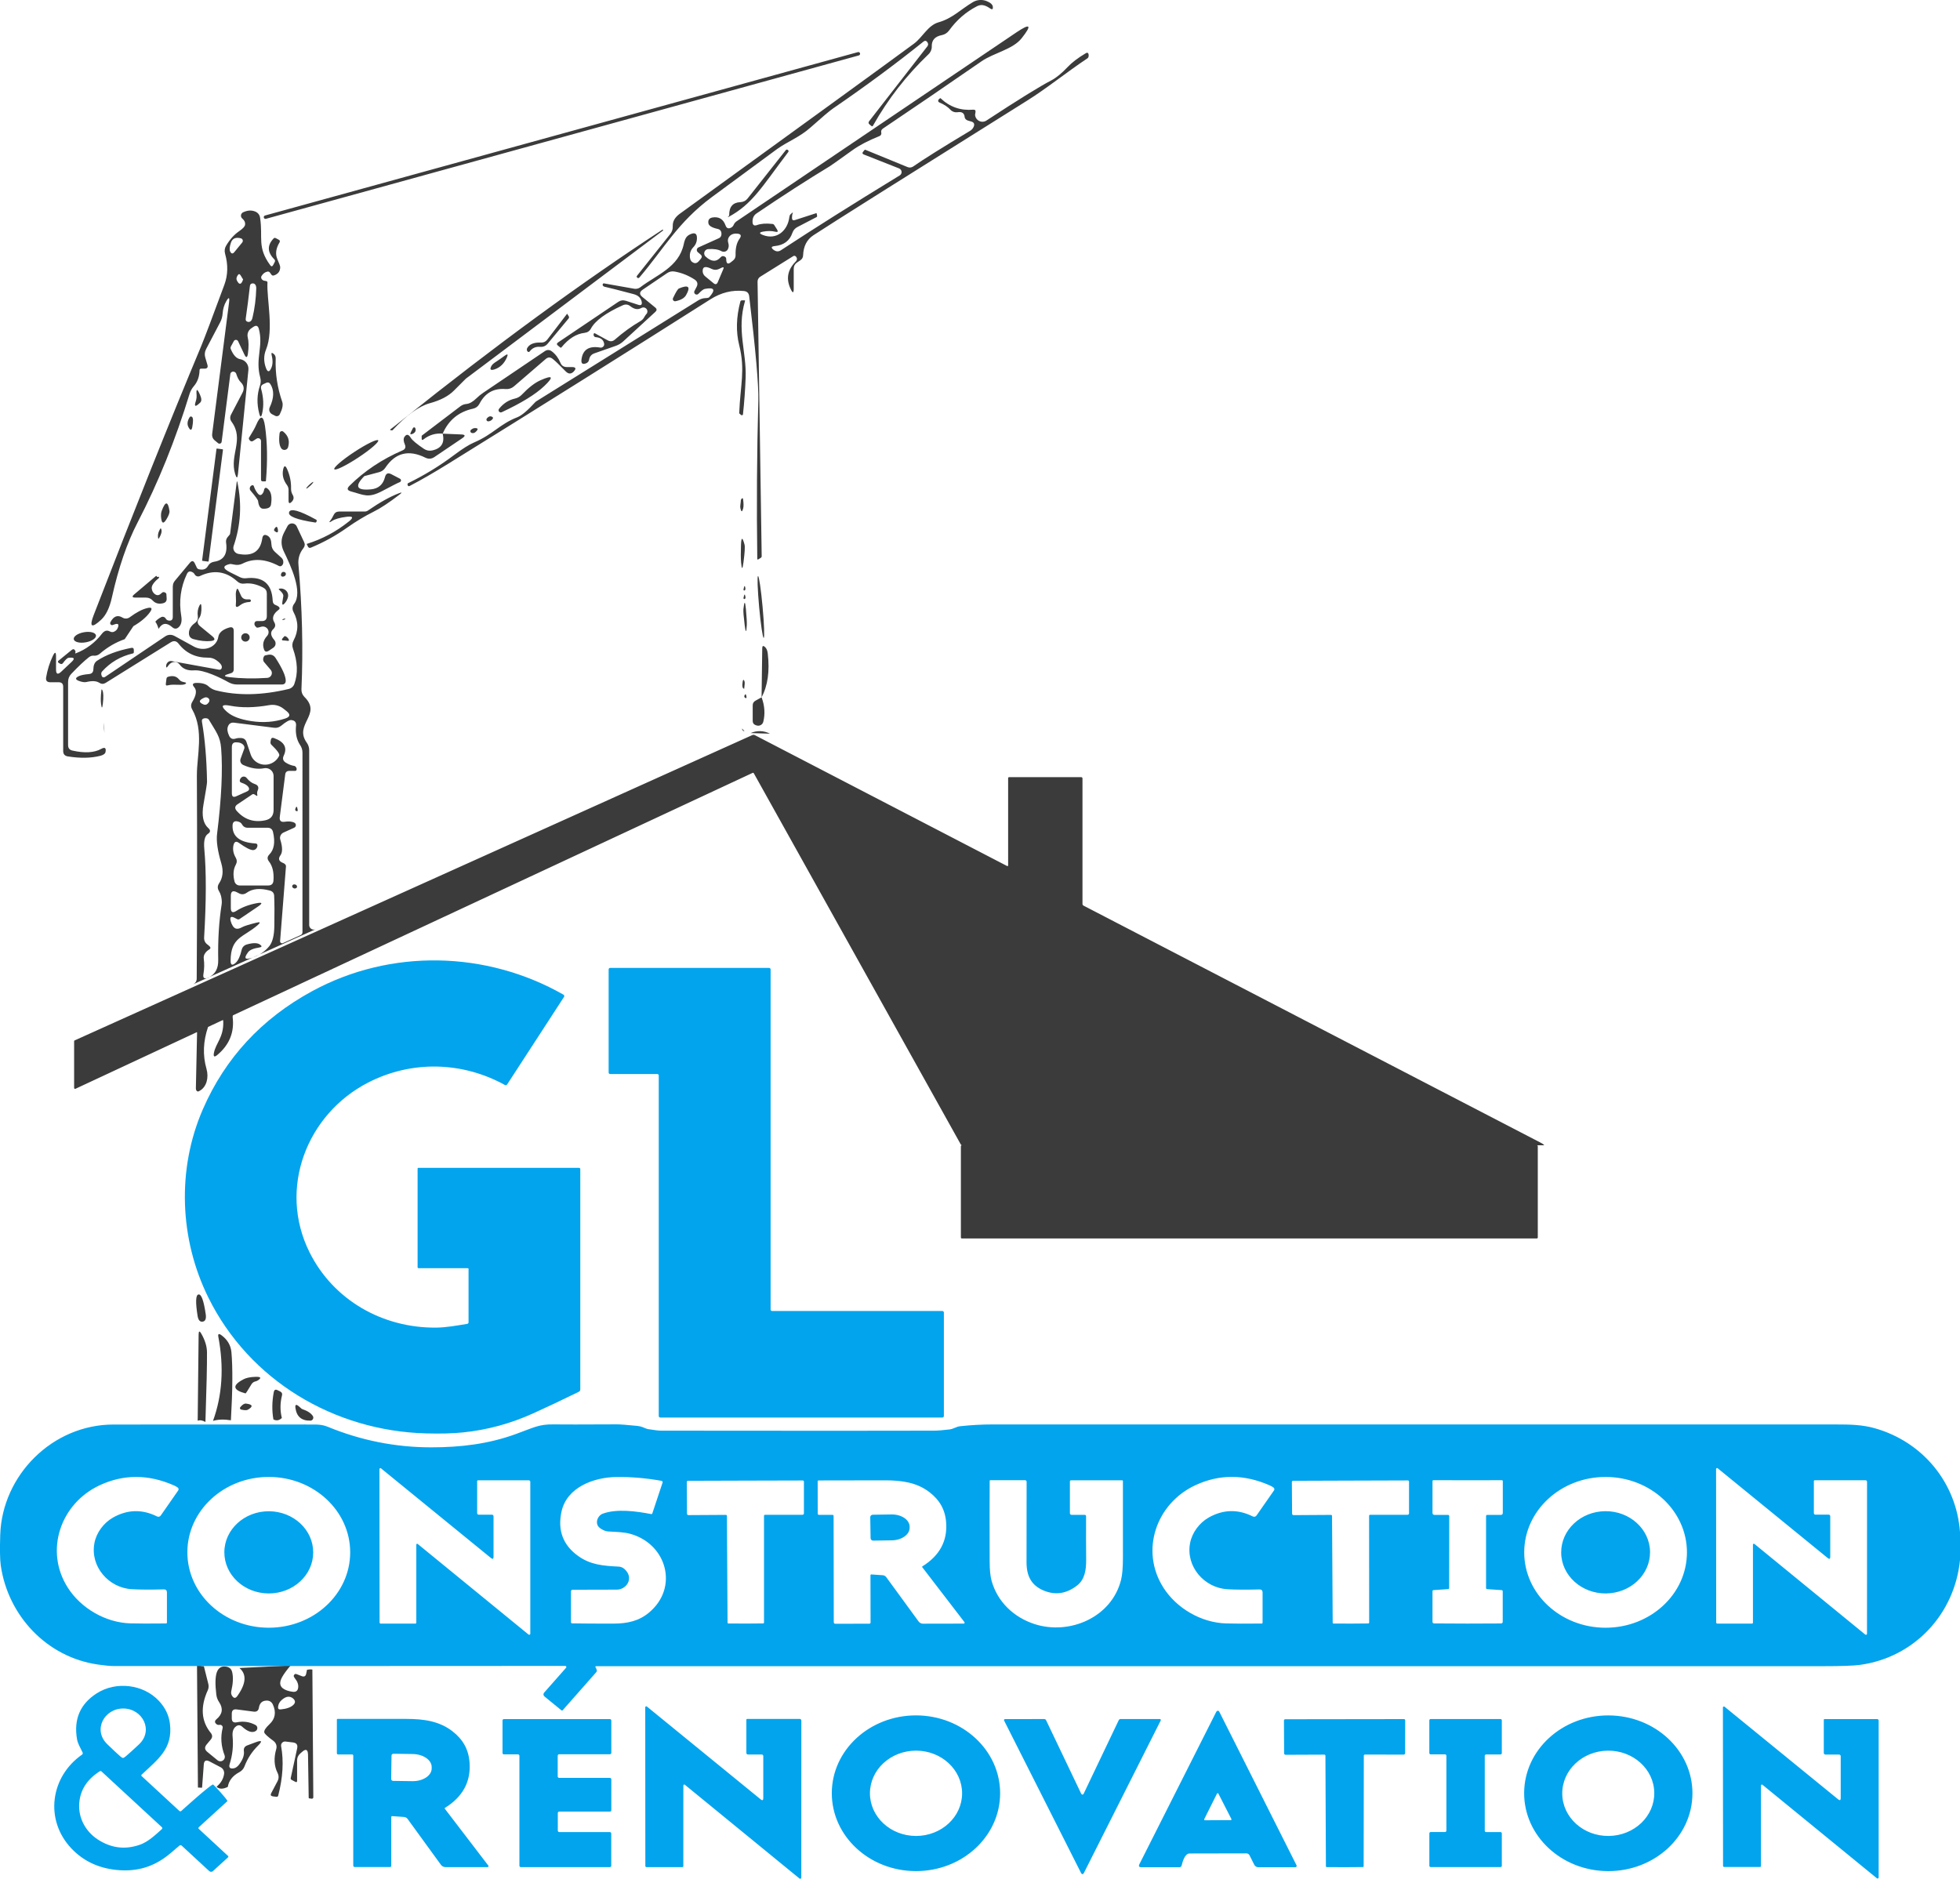
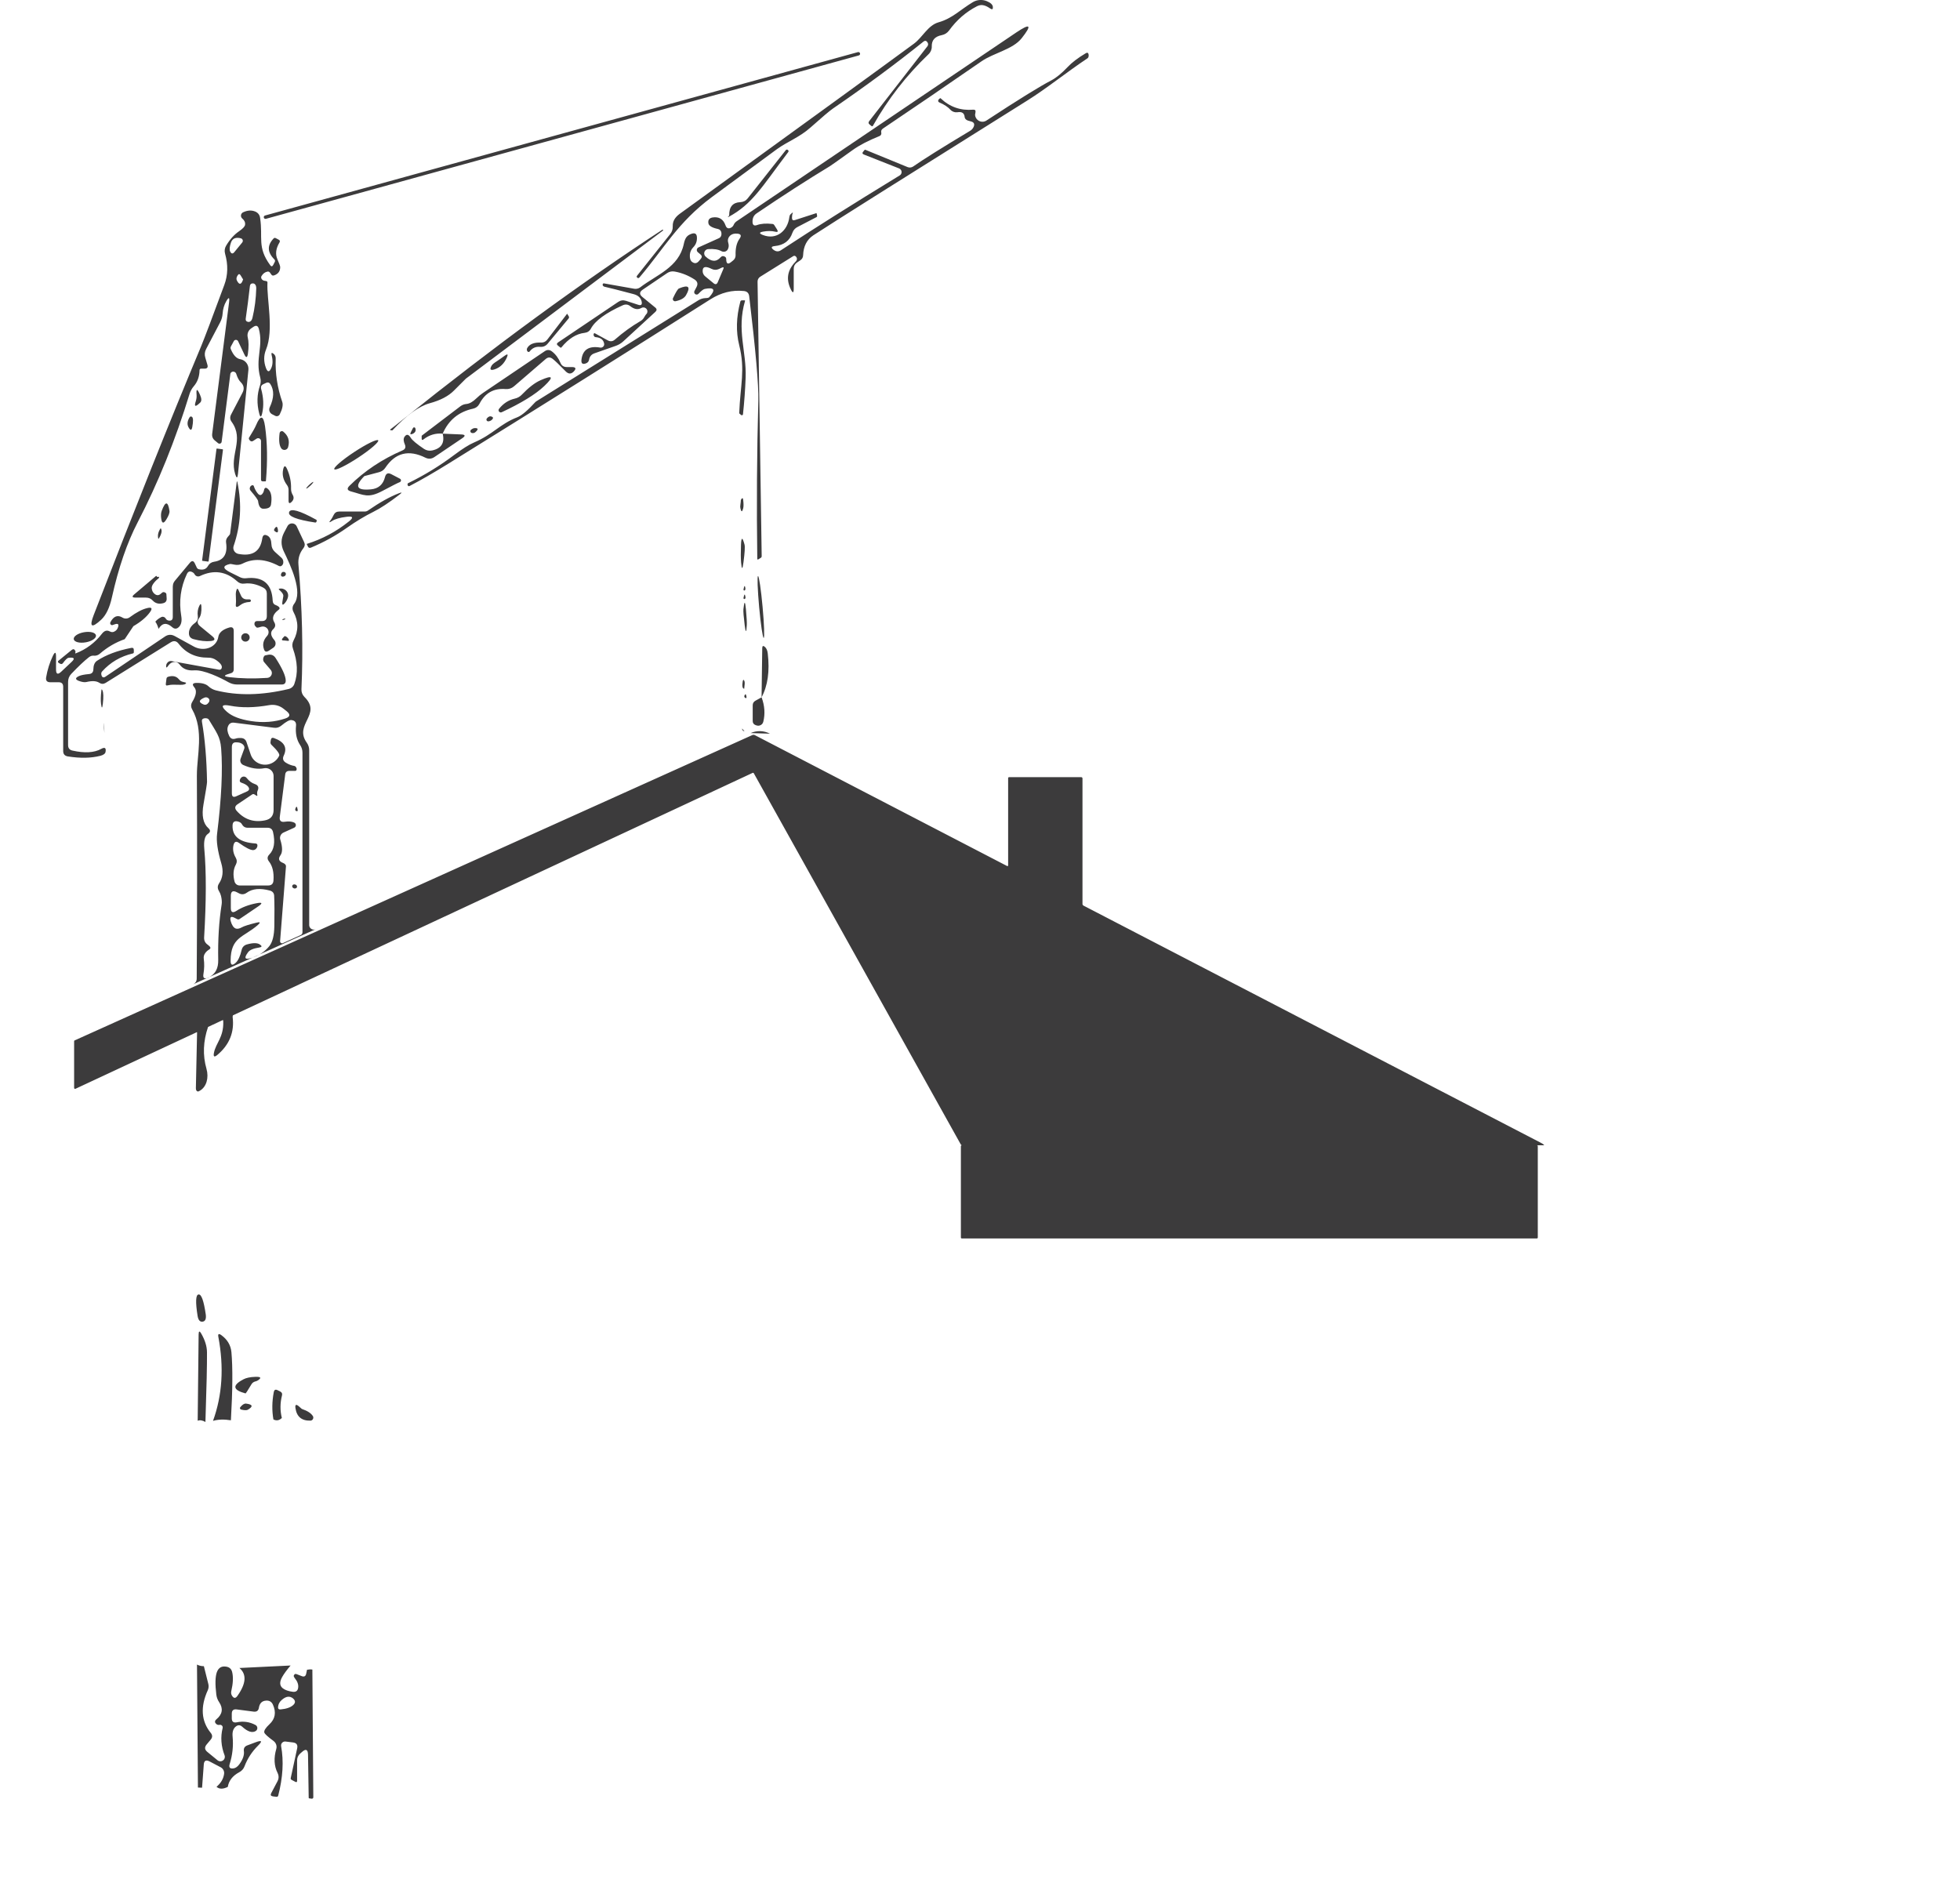
<svg xmlns="http://www.w3.org/2000/svg" id="Calque_1" version="1.1" viewBox="0 0 121 116">
  <defs>
    <style>
      .st0 {
        fill: #02a4ed;
      }

      .st1 {
        fill: #3c3b3c;
      }
    </style>
  </defs>
  <path class="st1" d="M45.81,44.981l.153.17c-.089-.008-.155-.083-.153-.17ZM95.297,70.67c-.047-.039-.109-.078-.188-.119-8.313-4.312-17.72-9.19-28.22-14.636-.038-.02-.062-.059-.062-.101v-7.745c0-.057-.029-.085-.086-.085h-4.447c-.032,0-.057.025-.057.057v5.395c0,.007-.001.014-.005.019-.011.02-.036.027-.057.017l-15.573-8.081c-.05-.026-.111-.027-.163-.003L4.607,64.238c-.021.009-.031.025-.031.046v2.888c0,.009.002.017.006.025.014.028.049.041.078.027,0,0,3.044-1.42,7.497-3.498,0,.012.009.013.009.026l-.074,3.432c-.003.122.039.193.128.211.018,0,.06-.019.128-.058.393-.231.558-.786.398-1.347-.24-.839-.204-1.701.098-2.584.299-.14.611-.285.921-.43.008.032.017.064.018.11.026.961-.457,1.315-.574,1.911-.049.247.018.295.202.143.752-.63,1.068-1.411.951-2.345-.005-.041.013-.07.017-.106,10.894-5.083,27.622-12.887,32.084-14.969.027-.012.059-.002.073.024l12.783,22.926c.017.028.042.043.075.043h-.016c-.032,0-.058.026-.058.058v5.637c0,.032.026.058.058.058h35.499c.032,0,.058-.026.058-.058v-5.637c0-.032-.026-.058-.058-.058h.405c.048,0,.054-.015.016-.044ZM41.531,13.966c.01.179-.041.341-.154.485l-2.035,2.555c-.039.05-.048.086-.026.111l.006.006c.054.064.106.064.16,0,1.498-1.758,2.359-3.395,4.462-4.953,1.304-.961,2.644-1.949,4.022-2.962.616-.449,1.408-.739,2.071-1.336.723-.644,1.185-1.035,1.387-1.172,2.033-1.393,3.894-2.771,5.583-4.129.106-.084.194-.061.265.068.038.07.031.154-.016.215l-3.596,4.625c-.059.078-.053.146.022.206l.112.09c.042.035.075.029.1-.016.927-1.644,2.07-3.113,3.427-4.409.136-.127.209-.304.202-.485-.01-.384.196-.617.622-.697.184-.039.333-.133.446-.285.468-.647,1.039-1.146,1.716-1.494.123-.063.241-.087.35-.074.138.015.294.083.468.206.128.087.184.057.17-.095-.014-.141-.138-.258-.372-.354-.281-.117-.599-.095-.86.058-.77.459-1.27,1.008-2.119,1.246-.658.185-.994.93-1.514,1.315-1.63,1.201-6.454,4.705-14.471,10.513-.298.219-.439.472-.425.761ZM45.475,13.662L62.74,2.004c.875-.588.984-.468.33.359-.547.692-1.727.902-2.481,1.425-2.241,1.549-4.27,2.932-6.083,4.151-.092.064-.125.147-.1.254.01.049.003.095-.022.137-.025.035-.057.06-.096.074-.687.278-1.234.563-1.641.855-.843.605-1.312.938-1.408.998-1.392.841-2.902,1.815-4.532,2.92-.173.116-.257.292-.25.528.007.194.1.257.282.19.241-.089.554-.111.94-.069.054.003.094.028.122.074l.164.258c.089.141.051.19-.112.147-.215-.053-.461-.055-.733-.006-.259.045-.266.116-.022.211.85.332,1.53-.274,1.631-1.099.01-.077.03-.132.058-.163.042-.042.083-.079.122-.111.009-.009.023-.009.032,0,.009.009.009.023,0,.032-.032.049-.048.143-.048.28s.062.176.186.137l1.307-.423c.018-.003.029.003.032.022l.026.137c.007.039-.007.067-.042.085l-1.169.608c-.153.077-.257.197-.314.359-.167.493-.531.765-1.094.819-.216.022-.24.099-.07.232.156.116.31.124.462.021,2.008-1.32,4.45-2.858,7.325-4.615.115-.07.152-.22.081-.334-.027-.045-.07-.079-.119-.099l-2.179-.86c-.092-.039-.106-.095-.042-.169l.086-.105c.014-.018.032-.023.054-.016l2.613,1.071c.111.043.235.029.334-.037.645-.45,1.818-1.186,3.522-2.207.099-.06.172-.143.218-.248.071-.172.016-.281-.164-.328-.124-.035-.192-.054-.202-.058-.109-.039-.184-.121-.192-.211-.018-.246-.167-.347-.446-.3-.156.023-.316-.032-.425-.147-.163-.179-.391-.331-.685-.455-.078-.035-.099-.09-.064-.163.01-.022.042-.053.096-.095.014-.014.029-.014.042,0,.563.535,1.234.769,2.013.702.109-.007.156.044.138.153-.018.099-.026.155-.026.169.018.249.236.439.485.422.078-.006.152-.031.217-.074,1.965-1.288,3.299-2.113,4-2.476.308-.162.647-.439,1.015-.829.256-.274.627-.558,1.116-.85.096-.057.154-.032.176.074.01.053.007.105-.01.159-.01.032-.03.058-.058.079-1.286.855-2.507,1.854-3.75,2.629-7.572,4.741-11.963,7.509-13.174,8.3-.4.264-.611.675-.632,1.23-.003.134-.062.239-.176.316l-.202.137c-.135.092-.202.219-.202.38v1.236c0,.274-.06.287-.18.037-.305-.623-.211-1.188.282-1.695.067-.067.099-.128.096-.185-.003-.063-.03-.116-.08-.159-.046-.038-.096-.042-.148-.01l-2.039,1.272c-.105.066-.168.181-.164.306l.255,16.955c0,.038-.016.069-.048.089l-.154.095c-.046.028-.07.016-.07-.037-.046-3.249-.025-6.502.064-9.758.025-.947-.163-3.097-.564-6.452-.025-.19-.132-.296-.324-.316-.722-.077-1.414.095-2.077.517-5.029,3.193-10.405,6.565-16.129,10.116-.924.574-1.731,1.04-2.423,1.399-.06.032-.103.019-.128-.037v-.006c-.025-.067-.013-.111.038-.132.995-.485,1.936-1.061,2.821-1.727.52-.391.932-.65,1.233-.777,1.185-.507,1.583-1.135,2.683-1.563.269-.109.639-.423,1.11-.94.017-.017.035-.032.054-.042l10.003-6.235c.135-.085.283-.13.446-.137.121-.003.195-.022.224-.053.414-.461.323-.631-.276-.512-.089.022-.212.116-.372.285-.05.068-.146.084-.216.034-.068-.05-.084-.145-.034-.214l.116-.222c.103-.194.06-.35-.128-.471-.382-.246-.788-.408-1.217-.485-.17-.032-.326,0-.468.095l-1.503,1.019c-.216.144-.224.297-.022.459l.792.65c.103.085.105.172.006.264l-1.993,1.832c-.128.116-.275.204-.441.264l-1.328.465c-.184.063-.294.192-.33.385-.018.112-.08.19-.186.232-.216.085-.311.013-.286-.216.071-.624.457-.875,1.158-.755.116.018.225-.06.244-.175.003-.02.003-.042,0-.062-.042-.246-.216-.382-.52-.407-.067-.007-.109-.044-.128-.111-.014-.045-.003-.092.032-.137.002-.006.03.003.064.021l.77.423c.163.088.311.073.446-.048.517-.45,1.035-.825,1.551-1.125.106-.06.184-.132.234-.216.064-.112.116-.194.16-.243l.002.007c.089-.105.074-.262-.031-.349-.083-.069-.201-.077-.293-.02-.202.116-.425.079-.669-.111-.145-.116-.302-.136-.473-.058-1.048.472-1.703.952-1.965,1.441-.081.152-.209.238-.382.259-.517.057-.997.357-1.44.902-.018.019-.047.022-.064.006l-.144-.116c-.089-.07-.087-.137.006-.201l3.708-2.498c.148-.102.31-.125.484-.069l.749.243c.184.063.257-.002.218-.195-.054-.232-.216-.385-.488-.459-.889-.236-1.491-.389-1.806-.459-.074-.018-.126-.079-.115-.137.001-.009.005-.018.009-.026v-.006c.018-.032.042-.044.074-.037l1.875.332c.125.02.255-.012.362-.089.994-.765,2.385-1.226,2.688-2.672.046-.219.109-.372.192-.459.067-.074.163-.132.286-.175.216-.074.327.002.334.227.01.239-.065.442-.228.608-.12.122-.194.283-.208.455-.014.214.03.363.132.443.156.12.298.104.425-.048l.122-.143c.081-.099.073-.188-.026-.27l-.164-.137c-.074-.062-.083-.172-.022-.246.016-.019.035-.034.058-.045l1.264-.57c.081-.035.132-.099.154-.19.01-.057.01-.111,0-.163-.016-.108-.098-.194-.208-.217-.365-.077-.561-.194-.59-.348-.035-.208.051-.329.26-.364.393-.06.659.104.797.491.064.182.182.227.356.131.067-.039.116-.095.148-.169.039-.089.099-.16.18-.217ZM44.556,16.526l-.176.085c-.153.067-.302.064-.452-.01h.001c-.33-.162-.51-.147-.542.042-.029.176.026.321.164.433l.5.411c.113.095.2.074.26-.063l.34-.803c.049-.112.018-.144-.096-.095ZM45.502,14.425c-.177-.014-.317.025-.42.116-.135.127-.176.278-.122.455.042.141.035.27-.022.385-.064.141-.233.203-.378.137-.007-.003-.015-.007-.022-.01-.198-.109-.471-.152-.818-.127-.146.01-.257.137-.246.282.005.066.034.127.081.172.354.335.664.352.93.053.074-.085.161-.099.26-.042h.002c.057.031.086.082.086.152,0,.278.096.344.286.195l.138-.111c.106-.085.157-.194.154-.328-.014-.43.067-.768.244-1.014.138-.194.087-.299-.154-.316ZM16.418,13.51L53.02,3.422c.057-.016.09-.074.074-.13-.016-.057-.074-.09-.131-.074L16.361,13.306c-.057.016-.09.074-.074.13.016.057.074.089.131.074ZM48.497,9.288l-2.343,2.967c-.117.144-.269.22-.457.227-.46.022-.687.291-.68.808,0,.015-.014.037-.042.069-.01.01-.019.019-.026.026-.029.032-.019.035.026.01,1.477-.797,2.045-1.838,3.676-3.992.049-.062.042-.112-.022-.147v-.006c-.049-.027-.094-.016-.132.037ZM5.783,37.978c2.507-6.487,4.721-12.026,6.641-16.617.205-.497.68-1.753,1.424-3.77.224-.602.24-1.242.048-1.922-.049-.176-.029-.344.064-.501.23-.388.497-.685.802-.892.234-.162.356-.294.366-.396.022-.144-.035-.273-.17-.385-.098-.083-.111-.23-.027-.328.021-.024.046-.044.075-.058.269-.127.519-.143.749-.048.173.074.275.204.302.391.186,1.24-.196,1.795.622,2.92.067.095.129.092.186-.01l.096-.185c.032-.06.023-.115-.026-.163-.436-.436-.449-.867-.042-1.294.035-.039.083-.042.144-.01l.17.09c.074.039.09.095.048.169-.227.376-.269.726-.128,1.045.109.246.167.404.17.471.003.257-.121.43-.372.517-.078.028-.138.009-.18-.058l-.074-.105c-.042-.06-.097-.083-.164-.069-.153.032-.273.124-.362.274-.054.087-.008.206.099.264.016.008.032.016.049.02.007,0,.054.009.138.026.057.01.083.044.08.1-.054,1.003.409,2.915-.09,4.135-.148.366-.148.746,0,1.141.099.254.205.257.318.01.103-.214.113-.482.032-.803-.039-.162.006-.188.132-.079.081.067.121.163.116.29-.032.908.103,1.795.404,2.661.064.182.013.442-.154.776-.052.101-.176.142-.275.091h-.002l-.196-.1c-.155-.082-.218-.27-.144-.427.269-.574.282-1.052.038-1.436-.064-.099-.151-.124-.26-.074l-.17.079c-.131.063-.177.163-.138.3.148.528.17,1.028.064,1.5-.06.264-.122.264-.186,0-.153-.595-.137-1.165.048-1.711.057-.166.062-.332.016-.501-.318-1.178.208-1.922-.086-3.004-.054-.194-.164-.234-.334-.121l-.138.095c-.179.121-.264.341-.212.554.064.254.067.592.01,1.013-.039.257-.113.268-.224.032l-.382-.808c-.035-.074-.124-.104-.198-.069-.029.014-.052.036-.067.065l-.18.332c-.025.053-.026.105-.006.159.156.376.35.584.584.624.317.054.537.342.504.66l-.643,6.41c-.029.296-.087.301-.176.016-.362-1.178.579-2.122-.218-3.221-.103-.141-.113-.29-.032-.449l.701-1.341c.128-.239.094-.456-.1-.65-.116-.112-.212-.289-.286-.528-.034-.099-.143-.153-.241-.121-.07.021-.117.082-.125.153h.003s-.536,4.176-.536,4.176c-.011.073-.079.121-.152.11-.023-.003-.043-.012-.062-.026l-.224-.185c-.109-.09-.165-.23-.148-.375l1.046-8.147c.039-.313-.019-.332-.176-.058-.131.226-.205.482-.224.771-.014.187-.064.36-.148.523l-.871,1.658c-.089.172-.105.35-.048.533l.128.433c.049.162-.01.243-.18.243h-.208c-.06,0-.092.029-.096.09-.007.401-.128.736-.362,1.003-.113.134-.196.284-.25.449-.871,2.851-1.94,5.5-3.209,7.946-.651,1.253-1.181,2.797-1.589,4.63-.141.641-.362,1.1-.659,1.379-.595.552-.751.459-.468-.28ZM15.169,19.679c-.014.109.033.175.144.195.049.01.097,0,.144-.032.057-.035.099-.108.128-.216.071-.296.125-.596.164-.902.039-.306.062-.612.07-.918,0-.112-.023-.194-.07-.243-.035-.042-.078-.064-.128-.064-.113-.007-.177.044-.192.153-.049.437-.09.774-.122,1.014-.032.239-.078.577-.138,1.013ZM15.008,17.255c0-.007-.054-.095-.16-.264h.001c-.057-.085-.113-.085-.17,0-.086.123-.103.232-.054.328.145.289.273.268.382-.063ZM14.212,15.534c.071.141.156.152.255.032l.488-.596c.056-.067.047-.168-.022-.223-.017-.014-.036-.025-.058-.031-.318-.085-.525.002-.616.258-.089.257-.105.443-.048.56ZM40.933,14.229c.006-.008.007-.019.003-.028-.006-.017-.024-.025-.041-.019-5.026,3.284-10.372,7.196-16.039,11.733-.382.306-.619.493-.712.56-.074.049-.08.079-.016.09h.006c.052.008.083.009.09.006.865-.928,1.631-1.486,2.301-1.673.663-.179,1.164-.442,1.503-.787.478-.482.723-.727.733-.733,7.856-5.907,11.912-8.955,12.171-9.146h0ZM42.35,18.228c.305-.528.16-.667-.436-.417-.071.032-.193.23-.366.596h-.001c-.013.028-.016.06-.008.091.018.074.094.118.168.1.326-.07.541-.194.643-.37ZM45.646,25.53l.1.089c.012.01.029.018.046.019.04.003.074-.024.076-.062.081-.753.136-1.508.164-2.265.058-1.615-.563-2.936-.038-4.73.005-.023-.001-.036-.025-.036h-.164c-.052,0-.087.025-.1.074-.255.968-.278,1.865-.07,2.693.382,1.536.07,2.439,0,4.203,0,.007.003.013.01.016ZM45.995,18.58s0,0,0,0c0,.001.002,0,.001.002v-.002ZM33.396,21.149c-.432-.014-.715.101-.85.344-.03.054-.027.132.004.185.038.063.105.074.15.022.16-.214.375-.31.648-.285.187.015.341-.051.462-.195l1.285-1.547c.042-.049.046-.1.01-.153l-.09-.147s-.006,0-.006,0l-1.222,1.595v-.002c-.098.13-.229.192-.392.185ZM30.85,22.182c-.057.042-.115.083-.176.121-.165.102-.273.19-.318.264-.143.239-.087.32.164.243.35-.112.609-.362.776-.749.081-.19.039-.226-.128-.105l-.318.227ZM30.803,25.25c-.026.038-.032.086-.015.129.027.07.108.104.179.076,1.222-.57,2.1-1.111,2.635-1.621.606-.577.526-.695-.24-.354-.347.155-.728.449-1.142.882h.001c-.121.127-.266.21-.436.248-.39.089-.717.302-.983.639ZM12.358,24.858c.096-.092.092-.252-.01-.481-.173-.398-.244-.396-.212.006.01.13-.008.266-.054.407h0c-.109.33-.018.353.276.068ZM11.869,26.375c.067-.366.062-.577-.016-.634-.06-.045-.112-.035-.154.032-.145.24-.159.452-.042.639.103.176.173.163.212-.037ZM30.054,25.836h0c-.017.023-.026.05-.024.078.005.061.058.107.12.102.096-.01.176-.051.24-.121.071-.078.058-.136-.038-.175-.103-.04-.202,0-.298.116ZM15.805,26.257c-.061.148-.205.407-.436.777-.008.014-.009.028-.006.042.01.057.038.102.08.137.06.05.124.051.192.006l.208-.137c.027-.018.059-.028.092-.028.097-.001.177.075.179.171h-.001s0,2.385,0,2.385c0,.074.038.111.112.111h.154c.022,0,.034-.01.038-.032.106-1.236.088-2.355-.054-3.358-.099-.701-.285-.724-.558-.074ZM25.496,26.427h-.001l-.122.238c-.078.147-.041.186.112.116.156-.078.208-.192.154-.344-.006-.017-.018-.031-.034-.04-.038-.022-.087-.008-.108.029ZM29.08,26.532c-.018.015-.031.034-.038.057-.018.061.018.126.08.144.089.022.167.002.234-.058.187-.169.172-.249-.048-.243-.064,0-.139.033-.228.1ZM17.357,27.672c.032.049.081.084.137.099.128.035.259-.04.293-.167.111-.388.009-.706-.302-.956-.019-.015-.043-.025-.068-.028-.076-.009-.145.044-.155.119h0c-.057.442-.025.754.096.933ZM23.407,29.152c.162-.042.29-.134.382-.274.619-.926,1.444-1.131,2.475-.618.192.091.374.078.548-.037l1.727-1.167c.212-.144.189-.222-.07-.232l-1.14-.048c.362-.836.988-1.351,1.879-1.544.173-.039.302-.137.388-.296.347-.672.886-.977,1.62-.914.195.014.367-.042.516-.169l1.955-1.685c.141-.124.288-.126.436-.006.135.102.4.357.797.765.173.176.34.179.5.01.17-.182.129-.274-.122-.274h-.308c-.192,0-.323-.089-.393-.264-.124-.295-.299-.529-.526-.702-.141-.109-.287-.115-.436-.016l-3.82,2.581c-.145.099-.279.209-.404.332-.22.214-.423.33-.611.348-.138.011-.265.058-.378.143l-2.375,1.806c-.01.007-.016.018-.016.032v.147c0,.099.039.118.116.058.35-.274.744-.392,1.179-.354v.003s.002,0,.002-.002c.138.569-.08.915-.654,1.039-.177.035-.341.003-.494-.095-.461-.309-.734-.54-.824-.691-.135-.222-.263-.24-.388-.053-.071.11-.063.266.026.47.072.172.022.294-.148.364-1.268.549-2.359,1.278-3.272,2.186-.173.169-.141.284.096.348.796.211,1.046.443,1.949-.037.581-.309.934-.49,1.062-.538.026-.01.048-.03.061-.054.03-.057.007-.127-.05-.156l-.536-.28c-.202-.105-.331-.048-.388.175-.117.465-.407.719-.872.761-.892.084-1.026-.188-.404-.819,0-.003.305-.084.914-.243ZM23.349,27.188c-.065-.097-.724.223-1.473.716s-1.303.97-1.238,1.068.724-.223,1.472-.716c.749-.492,1.303-.97,1.238-1.068ZM12.879,34.648l.886-6.875c.002-.016-.009-.031-.026-.033l-.342-.044c-.016-.002-.031.009-.033.026l-.886,6.875c-.002.016.009.031.026.033l.342.044c.016.002.031-.009.033-.026ZM17.968,30.166c.011-.416-.071-.816-.244-1.204-.106-.239-.187-.231-.244.026-.071.331.007.65.234.956h0c.065.086.1.192.1.302v.66c0,.179.064.206.192.079.135-.134.154-.28.058-.439-.067-.116-.099-.243-.096-.38ZM10.667,36.201v1.89c0,.18-.089.254-.266.222-.074-.014-.131-.055-.17-.121-.058-.102-.185-.139-.286-.085-.16.085-.278.178-.356.28.07.084.138.232.201.441.22-.369.498-.406.837-.108.146.13.288.125.426-.016.141-.148.187-.37.138-.665-.155-.918-.04-1.784.346-2.597.074-.162.189-.2.346-.111.057.028.103.074.138.137.062.11.2.153.318.1.851-.405,1.617-.297,2.301.322.128.12.278.168.452.143.365-.049.755.035,1.169.254.142.078.212.197.212.359v1.394c0,.204-.1.306-.302.306h-.298c-.091,0-.146.045-.164.137-.014.088.023.168.112.238.014.035.068.041.164.016l.148-.042c.117-.034.244-.003.334.078.143.129.153.35.022.492-.234.257-.298.532-.192.824.05.162.154.188.314.079l.26-.175c.011-.007.022-.015.032-.024.135-.115.148-.316.032-.451-.237-.271-.259-.497-.064-.676.135-.127.154-.269.058-.427-.155-.256-.065-.511.272-.765.078-.057.081-.118.01-.185-.049-.042-.104-.074-.164-.095-.135-.042-.205-.134-.212-.274-.047-1.05-.596-1.515-1.647-1.394-.135.014-.261-.009-.382-.069l-.606-.301c-.468-.236-.465-.407.006-.512.025-.003.113.01.266.042.169.037.346.015.5-.063.668-.341,1.417-.294,2.241.143.078.039.145.026.202-.037.042-.042.067-.096.074-.163.011-.123-.027-.226-.116-.306l-.398-.359c-.138-.124-.211-.278-.218-.465-.01-.271-.087-.448-.228-.528-.195-.112-.308-.057-.34.169-.117.799-.609,1.115-1.477.946-.017-.003-.033-.008-.049-.014-.2-.069-.307-.282-.238-.479.436-1.271.513-2.577.234-3.918-.022-.095-.038-.095-.048,0l-.404,3.152c-.005.032-.016.06-.038.085l-.116.137c-.082.099-.114.211-.096.338.103.701-.141,1.094-.733,1.182-.17.025-.297.111-.382.258-.109.201-.299.27-.568.206-.063-.017-.107-.056-.132-.116l-.112-.238c-.082-.18-.186-.193-.314-.038l-.924,1.109c-.081.099-.122.211-.122.338ZM9.791,38.829s0-.001,0-.002c0,.001-.002.002-.003.003h.003ZM19.096,29.929c-.12.112-.204.217-.188.234s.126-.06.246-.172c.12-.112.204-.217.188-.234-.016-.017-.126.06-.246.172ZM16.294,30.285c-.01.057-.032.11-.064.159-.098.155-.205.162-.318.022-.107-.13-.186-.278-.24-.443-.021-.06-.059-.079-.116-.058-.049.015-.084.043-.106.085-.049.089-.042.171.022.248.301.352.455.567.462.644.035.307.141.464.318.47v-.002c.29.007.449-.078.478-.254.074-.461.016-.78-.176-.956-.138-.134-.225-.105-.26.085ZM23.063,31.594c.422-.207.955-.559,1.599-1.055.177-.134.161-.16-.048-.079-.553.214-1.185.568-1.897,1.061-.059.042-.131.063-.208.063h-1.573c-.155,0-.267.069-.334.206-.074.148-.131.247-.17.296-.141.174-.122.201.058.085.184-.124.488-.211.914-.264.394-.049.436.05.128.296v-.002c-.782.627-1.645,1.086-2.587,1.379-.008.003-.009.009-.006.016l.064.137c.039.088.103.115.192.079.79-.328,1.535-.739,2.237-1.236.542-.383,1.086-.711,1.631-.982ZM45.714,31.401c.049.221.104.22.164-.006.032-.117.032-.298,0-.544-.015-.119-.057-.122-.128-.01-.011.017-.018.068-.022.153h.001c-.008.082-.015.139-.022.174-.014.081-.013.159.006.232ZM9.989,31.527c-.05.127-.063.285-.038.475h.001c.039.328.145.35.318.069.146-.236.21-.413.192-.528-.092-.605-.25-.611-.473-.016ZM17.85,31.618c-.089.253.448.468,1.609.644.04.007.067-.016.085-.069.017-.051.01-.087-.021-.104-1.03-.567-1.588-.724-1.673-.471ZM19.545,32.193s0,0,0,0c0,0,0,0,0,0h0ZM12.155,47.858c-.006-1.194.452-2.74-.292-4.06-.086-.152-.086-.3,0-.449.256-.418.299-.723.132-.914-.148-.172-.108-.262.122-.27.347-.007.599.063.754.211.131.12.282.203.452.248,1.346.341,2.846.313,4.5-.085.165-.04.298-.16.35-.316.23-.641.202-1.364-.086-2.17-.064-.176-.051-.347.038-.512.311-.584.308-1.172-.01-1.764-.084-.154-.07-.344.038-.485.568-.733-.212-2.376-.638-3.258-.184-.388-.177-.771.022-1.151l.212-.401c.084-.154.277-.211.432-.127.059.032.107.083.136.143l.457.971c.064.134.049.258-.042.375-.237.299-.34.635-.308,1.009.234,2.676.296,5.243.186,7.704-.007.182.055.341.186.475,1.105,1.087-.68,1.685.144,2.825.099.141.148.296.148.465v10.793c.002.158.13.285.285.283.039,0,.078-.009.113-.025l-6.561,2.95c.37-.189.558-.536.547-1.053-.025-1.232.046-2.376.212-3.432.022-.137.009-.31-.038-.517-.025-.102-.067-.204-.128-.306-.099-.159-.097-.315.006-.471.234-.348.279-.762.138-1.24-.23-.778-.317-1.385-.26-1.822.273-2.193.356-3.954.25-5.285-.058-.718-.292-.982-.76-1.764-.027-.041-.07-.069-.116-.079-.067-.01-.119-.013-.154-.006-.128.022-.179.095-.154.222.184,1.055.289,2.291.314,3.706,0,.102-.073.564-.218,1.383-.124.694-.025,1.185.298,1.473.145.127.137.245-.026.354-.192.127-.266.433-.224.918.128,1.411.124,3.237-.01,5.476-.01.194.065.345.228.455.039.028.074.058.106.09.078.077.071.144-.022.201-.096.057-.173.125-.234.206-.086.112-.119.234-.1.364.042.31.035.628-.022.956-.034.214.041.289.214.24l-.872.392c.163-.07.244-.194.244-.37.029-4.174.032-8.36.01-12.556ZM16.926,55.316c-.007-.172-.094-.281-.26-.328-.606-.165-1.084-.121-1.434.132-.156.112-.318.124-.488.032l-.122-.063c-.247-.127-.372-.051-.372.227v.745c0,.264.112.325.334.185.343-.222.754-.38,1.233-.475.39-.077.42-.006.09.216h-.001s-1.121.76-1.121.76c-.04.026-.092.028-.138.006l-.154-.079c-.234-.124-.317-.057-.25.201.071.249.173.401.308.455.097.036.243.007.388-.079.121-.07.421-.166.903-.285.227-.057.251-.007.074.147-.882.771-1.673.729-1.679,2.202-.003.274.099.321.308.137.16-.144.283-.41.372-.797.042-.179.153-.294.33-.344.375-.105.641-.104.797.006.145.099.131.16-.042.185-.354.053-.583.15-.686.29-.276.37-.202.485.224.348.457-.147.821-.392,1.094-.734.192-.246.292-.651.302-1.214.014-.799.01-1.424-.01-1.874ZM14.852,46.849l.228-.624c.05-.14-.071-.303-.27-.362-.018-.006-.035-.01-.054-.013-.049-.01-.108-.016-.176-.016-.177-.007-.266.09-.266.29v2.857c0,.208.094.268.282.179l.643-.29c.153-.067.179-.167.08-.3-.074-.095-.212-.176-.414-.243-.096-.032-.125-.096-.09-.195.018-.057.049-.102.096-.137.097-.076.237-.059.314.037.153.19.318.315.5.375.212.07.273.207.18.411-.032.074-.039.156-.022.248.018.081-.007.096-.074.048h-.002c-.049-.036-.09-.061-.122-.075-.042-.018-.083-.013-.122.016l-.898.602c-.17.116-.188.252-.054.407.471.535,1.055.73,1.753.586.35-.07.526-.284.526-.639v-2.102c-.001-.269-.221-.485-.49-.484-.03,0-.059.003-.088.008-.393.077-.825.01-1.296-.201-.148-.066-.22-.234-.164-.385ZM16.621,52.766c.301-.299.379-.764.234-1.394-.042-.176-.154-.264-.334-.264h-1.227c-.163,0-.282-.073-.356-.216l-.002.003c-.042-.085-.128-.143-.255-.175-.209-.049-.317.032-.324.243-.025.679.443,1.051,1.403,1.114.099.003.144.054.132.153-.01.088-.055.16-.132.216-.044.031-.097.045-.148.042-.17-.007-.453-.153-.85-.439-.18-.13-.295-.088-.346.127-.06.261-.014.521.138.781.081.141.083.283.006.427-.16.292-.186.641-.08,1.045.039.143.167.243.314.243h1.759c.209,0,.318-.104.33-.312.035-.5-.058-.892-.282-1.178-.113-.147-.106-.287.022-.417ZM17.994,44.458c-.124-.014-.333.1-.627.344-.131.109-.279.153-.446.132l-2.459-.312c-.192-.025-.321.051-.388.227-.064.159-.039.354.074.586.081.169.212.226.393.169.092-.032.208-.044.346-.037.167.01.276.093.33.248l.26.771c.167.491.704.747,1.201.575.245-.085.447-.266.558-.5.046-.099-.112-.322-.473-.67-.047-.043-.071-.105-.064-.169.003-.035.01-.085.022-.147.022-.109.086-.144.192-.105.641.229.841.593.6,1.093-.081.176-.039.316.128.423.173.109.352.178.536.206.032.007.058.025.08.053.06.074.074.143.042.206-.013.028-.04.048-.07.048v-.003h-.362c-.156,0-.243.076-.26.227l-.334,2.613c-.032.239.073.34.314.3.227-.035.416-.019.568.048.09.035.135.136.099.226-.017.043-.051.078-.094.096l-.654.296c-.17.075-.258.264-.202.439.142.455.145.777.01.966-.156.219-.1.376.164.475.046.018.087.044.122.079.039.039.057.085.054.137l-.362,4.61c-.007.067.042.126.109.133.023.002.046-.002.066-.011l1.084-.491c.081-.035.122-.095.122-.179v-11.088c0-.172-.049-.331-.148-.475-.212-.321-.296-.716-.25-1.188.022-.211-.073-.328-.282-.348ZM14.015,43.952c.308.274.804.465,1.487.57.747.116,1.454.061,2.119-.163.291-.099.318-.245.085-.439l-.192-.153c-.246-.201-.568-.286-.882-.232-.91.162-1.719.175-2.427.037-.531-.102-.595.025-.192.38ZM12.586,43.503c.076.026.159.009.218-.042.124-.112.156-.216.096-.312-.059-.086-.171-.119-.271-.079-.372.155-.386.299-.042.433ZM12.841,60.373c.032-.013.055-.035.084-.05l-.152.068c.023-.006.041-.007.067-.018ZM47.531,45.299c-.372-.194-.811-.208-1.19-.037l1.19.037ZM17.149,32.663c-.032-.159-.091-.177-.18-.053h-.001c-.056.081-.065.137-.026.169.181.152.25.113.208-.116ZM9.765,33.228c.007.045.023.049.048.01.173-.291.209-.501.106-.628-.145.214-.196.421-.154.618ZM45.899,34.711c.078-.594.099-.957.064-1.087-.128-.478-.2-.474-.218.016-.017.472-.016.836.006,1.093.039.453.088.447.148-.022ZM17.542,35.314c-.103-.022-.168.029-.196.153h-.001c-.003.018-.005.036,0,.054.014.059.073.096.133.083.106-.022.163-.073.17-.153.007-.067-.04-.126-.106-.137ZM46.797,35.568c-.058.005-.027.864.069,1.919.097,1.055.222,1.905.281,1.9.058-.005.027-.864-.069-1.919-.096-1.054-.222-1.905-.281-1.9ZM9.658,35.561s-.001-.002-.001-.002c-.006-.006-.03.005-.051.024l-1.317,1.114c-.16.134-.132.201.08.201h.643c.167,0,.307.061.42.185.163.172.373.227.632.163.163-.039.237-.141.224-.306l-.016-.254c-.008-.076-.097-.133-.202-.127-.025.004-.065.032-.122.085h-.002c-.135.133-.273.138-.414.015-.091-.077-.146-.182-.164-.316-.015-.094.022-.201.106-.316.084-.116.186-.218.302-.306.025-.014.046-.049.046-.078s-.021-.042-.046-.027c-.049.02-.088.003-.116-.053ZM45.974,36.454c.04-.025.051-.078.038-.159-.029-.177-.066-.143-.112.1h0c-.002.011-.001.023.003.033.013.026.044.039.071.026ZM15.407,37.008h-.155c-.181,0-.307-.08-.378-.243l-.154-.338c-.049-.102-.09-.099-.122.01-.035.102-.048.216-.038.344.003.032.007.147.01.348,0,.06-.003.121-.01.185-.024.194.066.21.271.048.153-.119.346-.185.579-.195.044-.001.079-.037.078-.082-.001-.044-.038-.078-.082-.077ZM17.521,36.374c-.092-.039-.184-.048-.276-.026-.042.01-.048.03-.016.058l.096.095h.001c.123.122.178.226.164.311l-.054.328c-.035.232.022.256.17.074.081-.102.138-.214.17-.338.055-.205-.055-.419-.255-.501ZM45.902,36.95c.013.03.047.044.076.032.043-.022.056-.073.038-.153-.031-.184-.071-.153-.116.09h-.001c-.002.011-.001.021.003.032ZM11.663,39.083c-.005.201.091.326.286.38.403.109.757.147,1.062.116.269-.027.299-.128.09-.3l-.749-.618h.001c-.177-.144-.198-.308-.064-.491.114-.152.162-.394.144-.729-.01-.179-.055-.188-.132-.026-.092.19-.122.404-.09.639.021.172-.038.31-.176.411-.244.176-.368.382-.372.618ZM46.049,37.615c-.049-.528-.1-.528-.154,0-.014.127.013.459.08.998.06.475.103.469.128-.016.01-.154-.008-.482-.054-.982ZM6.197,46.666c.194-.053.3-.133.318-.238.046-.25-.042-.314-.266-.19-.432.239-1.024.274-1.775.105-.181-.039-.271-.151-.271-.338v-3.902c0-.19.064-.354.192-.491.451-.472.813-.815,1.089-1.029.096-.074.189-.107.282-.1.152.018.285-.023.398-.121.457-.398.968-.697,1.535-.898l.536-.803h.001c.457-.265.795-.551,1.015-.854.18-.249.122-.336-.176-.258-.305.075-.658.261-1.062.56-.131.099-.308.109-.446.026-.305-.187-.555-.092-.754.285-.005.009-.008.02-.01.031-.014.068.031.135.1.148.022.003.067-.009.138-.037.259-.099.331-.021.218.232-.025.06-.065.111-.122.153-.121.095-.246.105-.378.032-.167-.087-.325-.035-.473.159-.429.553-.967.955-1.615,1.204-.007.003-.016.002-.023-.002-.009-.007-.01-.02-.003-.029.022-.042.022-.086,0-.132-.056-.109-.132-.122-.228-.042l-.808.66c-.039.032-.044.067-.016.105.017.021.058.048.122.079.067.035.124.023.17-.038.155-.212.273-.321.35-.328.35-.042.411.044.18.258l-.638.602c-.212.197-.318.152-.318-.137v-.797c0-.299-.065-.313-.196-.042-.198.415-.336.855-.414,1.32-.035.204.051.306.26.306h.516c.184,0,.276.093.276.28v3.966c0,.189.094.3.282.332.761.122,1.433.11,2.013-.037ZM17.609,38.205c-.005-.013-.018-.018-.03-.014-.074.015-.128.041-.16.079h0c.043.018.102.006.176-.036.013-.005.018-.018.014-.029ZM14.123,42.132c.16.087.332.131.516.131h2.757c.167,0,.247-.083.244-.248-.008-.289-.217-.752-.627-1.389-.107-.162-.253-.229-.441-.201-.149.02-.234.045-.255.074-.09.127-.095.286-.01.385l.404.475c.042.05.068.112.072.178.009.166-.119.308-.285.318-.843.057-1.632.041-2.369-.048l.005-.002c-.326-.039-.331-.103-.016-.195l.132-.042c.12-.032.18-.111.18-.238v-2.371c0-.197-.095-.268-.286-.211-.404.12-.627.315-.669.586-.017.106-.055.205-.111.296-.269.438-.898.566-1.404.286l-1.174-.644c-.209-.112-.411-.102-.606.032l-3.687,2.487c-.031.022-.065.032-.1.032-.06,0-.103-.043-.128-.132-.027-.095-.016-.172.038-.232.506-.563,1.139-.935,1.901-1.114.039-.01.058-.037.058-.079v-.131c0-.109-.054-.153-.16-.132-.854.166-1.559.431-2.115.797-.146.099-.22.275-.224.533-.005.176-.095.271-.271.285-.284.027-.482.067-.595.116-.259.112-.269.214-.032.306.202.075.36.097.473.069.35-.084.615-.068.792.048.131.085.262.086.393.006l4.016-2.503c.19-.119.354-.091.488.085.449.58,1.056.867,1.822.861.192-.003.363.051.516.163.291.208.39.384.298.528-.03.042-.083.062-.138.053l-2.933-.533c-.088-.014-.164.01-.228.069-.064.059-.099.13-.106.211-.01.137.025.15.106.037.084-.124.171-.201.26-.232.195-.07.354-.023.478.143.194.261.492.375.892.344.585-.042,1.611.449,2.131.745ZM5.294,39.659c.378-.066.661-.26.63-.432s-.362-.258-.74-.191c-.378.066-.661.259-.63.432.031.172.362.258.74.191ZM15.153,39.099c-.144,0-.26.116-.26.258s.116.258.26.258.26-.116.26-.258-.116-.258-.26-.258ZM17.57,39.547c.039,0,.088.006.148.016.124.025.153-.016.086-.121-.05-.077-.114-.132-.192-.163-.029-.01-.051-.003-.07.021h.001l-.09.1c-.092.105-.054.154.116.147ZM47.057,40.012l-.042,3.042c.382-.711.51-1.613.382-2.708-.021-.187-.081-.322-.18-.407-.103-.089-.156-.063-.16.074ZM11.031,41.926c-.153-.176-.367-.223-.643-.143-.067.018-.105.06-.112.127l-.038.3c-.015.099.026.134.122.105.382-.105.918.042,1.094-.095.052-.04.046-.067-.022-.085-.13-.028-.215-.054-.258-.078-.035-.02-.083-.064-.143-.131ZM45.943,42.526c.035-.254.041-.408.016-.465-.064-.158-.106-.094-.128.19-.01.172.026.264.112.274ZM6.259,42.632c-.04.351-.047.622-.022.813.039.314.076.315.112.006.047-.415.038-.692-.026-.829-.035-.082-.057-.078-.064.01ZM46.033,43.101c.046.015.062-.019.048-.1-.029-.159-.068-.177-.122-.053-.003.006-.006.011-.007.018-.015.06.022.12.081.135ZM46.468,43.55v.966c0,.124.059.209.176.254.099.039.183.048.25.026.12-.035.196-.112.228-.232.121-.49.086-.993-.106-1.51l-.372.206c-.117.063-.176.16-.176.29ZM6.422,44.669c0,.137-.006.258,0,.316.022.359.026.359.016,0,0-.068-.01-.195-.01-.316,0-.014-.002-.014-.006,0ZM18.244,49.907c-.032.084-.022.138.032.163.081.039.114.015.1-.074-.032-.211-.075-.241-.132-.09ZM18.154,54.606c-.032,0-.063.014-.084.036-.044.047-.042.12.005.164h0c.064.056.129.068.196.036.064-.032.082-.081.054-.147-.022-.057-.078-.086-.17-.09ZM12.256,79.924h-.001c-.173.025-.193.464-.058,1.315.042.268.147.389.314.364.163-.025.227-.172.192-.443-.123-.853-.273-1.264-.446-1.236ZM12.778,83.494c-.003-.363-.119-.743-.346-1.141-.109-.197-.167-.184-.17.042l-.058,5.327c.131-.057.29-.032.478.074h0c.071-2.143.103-3.577.096-4.302ZM14.255,87.691h0c.106-1.849.117-3.25.032-4.204-.04-.428-.249-.781-.627-1.055-.155-.109-.216-.072-.18.111.354,1.873.244,3.602-.33,5.186.312-.092.68-.104,1.105-.037ZM15.906,85.237c.255-.162.209-.237-.138-.227-.322.01-.568.061-.738.153-.708.37-.665.66.128.871.017.003.139-.185.366-.565h-.001c.057-.092.137-.15.24-.175.06-.014.108-.033.144-.058ZM17.305,85.918l-.16-.079c-.135-.071-.216-.032-.244.116-.111.588-.117,1.15-.022,1.685.187.095.36.066.52-.09h.001c-.114-.453-.111-.921.01-1.399.025-.105-.01-.184-.106-.232ZM14.833,86.884c-.009.01-.015.023-.018.036-.011.048.021.098.072.111.205.05.346.051.42.006.333-.197.295-.322-.112-.375-.111-.014-.23.06-.361.222ZM18.441,86.822c-.163-.134-.23-.096-.202.111.074.535.382.795.924.781.027-.001.054-.008.079-.02.091-.048.127-.159.08-.249-.103-.179-.327-.329-.674-.449h.001s-.008-.001-.016-.005l-.192-.169ZM19.284,103.084l.058,7.888c0,.046-.038.085-.084.085h-.011l-.164-.022c-.018-.003-.026-.018-.026-.041l-.042-2.651c-.007-.335-.135-.389-.382-.163l-.112.099c-.115.105-.18.252-.18.407v1.268c0,.077-.035.099-.106.063l-.228-.121c-.049-.025-.07-.063-.058-.116l.398-1.842c.042-.207-.042-.325-.255-.354l-.462-.057c-.137-.016-.261.078-.278.212-.003.025-.002.05.002.073.17.922.109,1.941-.18,3.058-.018.053-.055.076-.112.069l-.212-.026c-.131-.018-.167-.085-.106-.201l.382-.723c.092-.172.096-.347.01-.523-.216-.429-.243-.924-.08-1.484.051-.178-.014-.37-.164-.485-.354-.261-.545-.434-.574-.522-.035-.113.071-.286.318-.517.354-.331.425-.734.212-1.21-.081-.176-.218-.259-.409-.248-.259.01-.411.158-.457.443-.029.179-.135.258-.318.238l-1.057-.137c-.198-.025-.298.063-.298.264v.285c0,.204.1.286.302.248.411-.085.797-.03,1.158.163.107.056.148.186.092.293-.018.034-.044.062-.076.082-.216.131-.493.042-.829-.264-.131-.12-.266-.123-.404-.01-.156.127-.22.332-.192.618.054.577-.007,1.14-.18,1.689-.067.211.009.303.228.274.131-.018.251-.099.362-.248.224-.303.318-.576.286-.818-.025-.173.044-.291.208-.354l.52-.195c.385-.144.432-.073.138.216-.368.367-.643.787-.824,1.262-.06.162-.168.286-.324.37-.411.219-.648.521-.712.908-.294.147-.526.146-.696-.006.269-.225.425-.49.468-.792.025-.17-.063-.338-.218-.417l-.686-.36c-.216-.109-.333-.044-.35.195l-.106,1.431-.255-.01-.058-7.593c.128.067.269.1.425.1l.276,1.103c.031.127.019.259-.032.375-.471,1.032-.411,1.912.18,2.641.113.137.113.274,0,.411l-.255.306c-.138.166-.124.317.042.455l.638.523c.121.093.294.07.388-.049.057-.073.073-.17.043-.257-.22-.571-.26-1.134-.122-1.69.023-.085-.029-.171-.114-.193-.024-.006-.048-.007-.072-.003-.078.014-.141,0-.192-.042-.124-.102-.124-.204,0-.306.368-.309.423-.66.164-1.051-.096-.14-.154-.297-.176-.47-.078-.641-.067-1.1.032-1.379.103-.284.301-.399.595-.343.188.035.305.144.35.327.077.306.06.702-.054,1.188-.022.102-.006.195.048.28.106.169.218.172.334.006.538-.761.579-1.334.122-1.721l3.155-.153.006-.003c-.234.274-.406.509-.516.701-.18.313-.17.549.032.708.148.112.354.185.616.216.198.025.31-.061.334-.258.025-.187-.044-.38-.208-.581-.096-.115-.086-.204.032-.264.018-.01.141.032.372.127.17.074.272.022.302-.158l.048-.227c.135-.025.244-.028.33-.01ZM18.085,104.862c-.202-.162-.432-.13-.69.096-.135.115-.211.257-.228.423-.014.12.039.174.159.163.35-.032.606-.12.769-.264.156-.141.153-.28-.01-.418Z" />
-   <path class="st0" d="M28.925,78.347c0-.026-.021-.046-.047-.046h-3.041c-.032,0-.057-.025-.057-.057v-6.091c0-.026.022-.048.048-.048h9.906c.06,0,.09.029.09.09v13.592c0,.068-.031.117-.091.146-1.017.499-1.955.942-2.814,1.331-1.402.635-2.849,1.027-4.34,1.178-.637.065-1.397.084-2.281.06-5.67-.154-10.9-3.266-13.43-8.377-1.791-3.615-1.957-7.935-.342-11.641,1.379-3.162,3.626-5.59,6.743-7.286,4.844-2.636,10.752-2.499,15.516.215.047.026.064.086.038.133,0,.002-.002.003-.003.006l-3.513,5.407c-.03.044-.087.059-.132.034-2.646-1.461-5.773-1.529-8.454-.15-3.763,1.936-5.579,6.521-3.615,10.471,1.47,2.956,4.509,4.686,7.818,4.657.63-.006,1.292-.13,1.92-.232.047-.007.082-.049.082-.096v-3.295ZM58.27,81.036v6.395c0,.05-.041.091-.091.091h-17.42c-.05,0-.091-.041-.091-.091v-21.027c0-.05-.041-.091-.091-.091h-2.912c-.05,0-.091-.041-.091-.091v-6.369c0-.05.041-.091.091-.091h9.817c.05,0,.091.041.091.091v21.001c0,.05.041.091.091.091h10.514c.05,0,.091.041.091.091ZM18.784,87.949c.499.032.948-.062,1.444.142,2.052.846,4.182,1.27,6.386,1.272,1.844,0,3.538-.209,5.212-.814,1.105-.4,1.442-.618,2.343-.603.493.008,1.795.007,3.907-.003.195-.001.614.031,1.255.095.136.014.249.04.34.078.174.074.281.113.316.119.416.068.692.098.827.098,8.84.01,14.458.01,16.853,0,.222,0,.538-.027.946-.075.257-.031.419-.172.652-.198.698-.075,1.382-.112,2.053-.112,23.174.003,40.522.004,52.041.002.837,0,1.604.012,2.389.236,2.946.836,5.035,3.356,5.253,6.418v1.712c-.331,3.354-2.831,6.017-6.163,6.477-.393.055-1.151.082-2.277.082-43.329,0-68.58,0-75.75.002-.06,0-.073.025-.04.074.034.05.059.111.074.185.008.037-.001.071-.027.099l-2.074,2.353c-.027.03-.057.033-.089.007l-1.044-.853c-.07-.058-.081-.16-.023-.229.001,0,.002-.003.004-.005l1.354-1.535c.025-.028.023-.072-.006-.097-.013-.011-.029-.017-.046-.017,0,0-26.31.015-27.873.007-.225,0-.546-.032-.963-.091-3.176-.451-5.571-3.027-6.012-6.13-.049-.346-.06-.969-.032-1.871.114-3.679,3.217-6.826,7.006-6.82,1.623.003,11.763-.003,11.763-.003ZM25.789,95.33l6.84,5.591c.028.022.07.019.094-.01.01-.011.015-.027.015-.041v-9.379c0-.051-.041-.092-.092-.093h-3.141c-.026,0-.047.023-.048.049v1.979c0,.052.042.095.095.095h.822c.051,0,.094.042.094.093v2.51c.001.134-.051.159-.156.074l-6.789-5.536c-.024-.02-.06-.017-.084.007-.01.01-.015.027-.015.053.004,2.08.008,5.231.009,9.454,0,.038.031.07.07.07h2.14c.032,0,.058-.026.058-.058h0v-4.817c0-.031.025-.054.056-.054.013,0,.025.005.034.012ZM108.309,95.327l6.841,5.595c.029.022.07.019.094-.009.009-.012.015-.026.015-.041l.002-9.384c0-.051-.041-.092-.092-.092h-3.143c-.025,0-.045.021-.047.047v1.981c0,.052.041.095.094.095h.823c.052,0,.094.042.094.093h0v2.511c0,.135-.054.159-.157.074l-6.792-5.541c-.024-.02-.06-.017-.084.007-.01.01-.015.028-.015.055.003,2.08.006,5.233.007,9.458,0,.038.031.07.069.07h2.14c.032.002.058-.024.06-.056v-4.82c0-.031.026-.054.057-.054.012,0,.025.005.034.012ZM5.827,95.282c.122-.654.576-1.255,1.141-1.578.895-.509,1.806-.534,2.73-.073.079.04.175.015.225-.057l1.078-1.549c.04-.057.029-.135-.026-.178-.058-.045-.138-.091-.241-.136-1.576-.693-3.105-.695-4.584-.005-2.417,1.128-3.42,4.037-1.966,6.317.805,1.267,2.322,2.163,3.868,2.208.476.014,1.208.015,2.197.005.038,0,.057-.019.057-.057v-1.858c-.001-.13-.067-.193-.2-.189-.813.022-1.471.018-1.974-.011-1.431-.084-2.574-1.407-2.303-2.84ZM21.619,95.854c.005-2.571-2.241-4.658-5.018-4.664-2.775-.005-5.029,2.076-5.034,4.646-.004,2.571,2.241,4.658,5.018,4.664,2.775.004,5.029-2.076,5.034-4.646ZM37.036,94.343c-.341-.246-.162-.758.173-.883.86-.321,2.087-.152,2.988.023.038.007.063-.008.075-.044l.632-1.902c.014-.043-.009-.088-.051-.103-.003-.001-.007-.002-.011-.002-.948-.17-1.877-.249-2.787-.238-1.384.016-3.065.625-3.392,2.143-.248,1.151.093,2.06,1.024,2.73.771.555,1.555.611,2.502.66.208.01.384.124.53.342.333.498-.091,1.08-.648,1.08-1.397,0-2.306.003-2.727.007-.052,0-.095.043-.095.095v1.912c0,.037.031.068.068.069.642.011,1.489.016,2.539.015.891,0,1.587-.166,2.198-.671,1.857-1.532,1.126-4.231-1.127-4.868-.416-.118-.821-.116-1.394-.152-.152-.01-.318-.08-.5-.211ZM73.469,95.279c.123-.654.577-1.255,1.143-1.578.897-.509,1.807-.533,2.732-.07.079.038.174.015.225-.057l1.08-1.549c.04-.057.029-.135-.026-.178-.058-.047-.138-.092-.241-.137-1.577-.695-3.106-.697-4.588-.008-2.42,1.127-3.425,4.037-1.973,6.32.805,1.269,2.322,2.166,3.869,2.213.476.015,1.209.017,2.199.007.038,0,.057-.02.057-.057v-1.859c0-.13-.066-.194-.198-.19-.814.022-1.473.017-1.976-.012-1.433-.085-2.576-1.41-2.303-2.845ZM104.143,95.846c0-2.571-2.249-4.655-5.023-4.655s-5.023,2.084-5.023,4.655,2.249,4.655,5.023,4.655,5.023-2.084,5.023-4.655ZM66.954,93.53c.064,0,.096.032.095.095-.004,1.033-.002,1.925.005,2.678.006.65-.098,1.228-.552,1.584-.655.514-1.344.619-2.068.319-.768-.32-1.057-.904-1.061-1.732,0-.285,0-1.948.005-4.99,0-.051-.042-.093-.094-.093h-2.135c-.034,0-.051.017-.051.051-.008.969-.008,2.628-.001,4.976.001.507.041.899.117,1.179.362,1.304,1.366,2.257,2.644,2.675,2.173.708,4.787-.418,5.354-2.743.074-.301.111-.747.112-1.34.001-1.876,0-3.458-.001-4.742,0-.027-.022-.049-.048-.049h-3.149c-.05,0-.075.025-.075.074v1.961c0,.053.044.097.099.097h.805ZM90.602,100.245c1.062,0,1.749-.002,2.061-.008.072,0,.107-.038.107-.109v-1.882c0-.035-.026-.063-.06-.066l-.906-.063c-.035-.002-.063-.032-.063-.067v-4.445c0-.038.032-.07.071-.07h.834c.086,0,.129-.043.129-.128v-1.952c0-.042-.021-.062-.063-.062-.695.001-1.396.002-2.107.002s-1.412-.002-2.107-.003c-.042,0-.063.019-.063.061v1.952c-.001.085.042.128.128.129h.834c.039,0,.071.032.071.07l-.005,4.445c0,.035-.027.065-.063.067l-.906.063c-.034.002-.06.031-.06.065v1.882c-.001.071.034.108.105.109.314.005,1,.009,2.062.01ZM46.041,100.244c.358-.001.715-.005,1.071-.009.03,0,.054-.025.054-.055v-6.59c0-.035.028-.063.064-.063h2.311c.049,0,.089-.04.089-.088v-1.96c0-.039-.032-.07-.071-.07-.201,0-1.382.003-3.544.009-2.162.007-3.343.01-3.544.011-.039,0-.071.032-.071.07l.011,1.96c0,.049.04.088.089.088h.001l2.311-.014c.035,0,.064.028.064.063l.039,6.59c0,.03.024.052.054.053.356.004.713.005,1.072.004ZM56.946,96.71c1.061-.661,1.549-1.564,1.464-2.708-.059-.797-.404-1.389-1.03-1.872-.785-.604-1.717-.728-2.733-.73-1.25,0-2.625.002-4.122.007-.025,0-.046.022-.046.047l.003,2.008c0,.039.032.069.071.069h.84c.039,0,.069.03.069.068l.011,6.556c0,.067.035.101.103.101l2.095-.004c.04,0,.073-.032.073-.072l-.006-2.919c0-.028.023-.051.051-.051h.002l.709.049c.084.007.162.05.212.118l1.998,2.737c.063.086.163.137.27.137l2.514-.005c.032,0,.057-.027.057-.059,0-.012-.004-.023-.011-.033l-2.605-3.392c-.011-.015-.009-.036.006-.048,0,0,.002-.001.003-.002ZM83.4,100.246c.358,0,.715-.003,1.071-.009.03,0,.054-.025.054-.055l-.004-6.592c0-.035.029-.063.064-.063h2.312c.049-.001.089-.041.089-.09v-1.961c-.001-.038-.033-.07-.072-.07-.201,0-1.382.003-3.545.011-2.163.008-3.344.011-3.545.012-.039,0-.071.032-.071.07h0s.013,1.961.013,1.961c0,.049.04.089.089.089l2.312-.015c.035,0,.064.027.065.062h0s.041,6.593.041,6.593c0,.03.025.054.055.054.356.003.713.003,1.072.002ZM19.336,95.856c.005-1.401-1.219-2.541-2.734-2.547-1.515-.005-2.747,1.127-2.752,2.528-.005,1.401,1.219,2.541,2.734,2.547,1.515.005,2.747-1.126,2.752-2.528ZM99.144,98.384c1.515-.013,2.733-1.161,2.721-2.563-.012-1.403-1.25-2.529-2.765-2.516-1.515.013-2.733,1.161-2.721,2.563.012,1.402,1.251,2.529,2.766,2.516ZM53.724,93.681c-.001-.085.067-.155.153-.157l1.158-.018c.613-.009,1.114.326,1.121.752v.059c.009.425-.482.778-1.095.788l-1.158.017c-.085.001-.155-.066-.157-.151l-.021-1.29h-.001ZM13.149,110.177c.074.04.893.932.89,1.031l-1.771,1.615c-.026.024-.027.064-.003.091.001,0,.002.002.003.003l1.809,1.673c.025.022.026.06.003.085,0,0-.002.002-.003.003l-.932.849c-.064.059-.162.059-.226,0l-1.703-1.573c-.038-.036-.096-.037-.135-.003-.284.241-.475.403-.572.486-.97.815-2.036,1.155-3.345,1.015-1.113-.118-2.031-.559-2.755-1.323-1.67-1.764-1.3-4.431.657-5.794.042-.03.057-.085.034-.13-.17-.348-.3-.56-.346-.829-.209-1.227.196-2.168,1.214-2.822,1.197-.771,2.89-.563,3.849.469.391.422.616.896.676,1.422.177,1.534-.738,2.169-1.752,3.132-.023.022-.023.058-.001.081h.001s2.335,2.157,2.335,2.157c.033.031.083.031.116,0,0,0,1.689-1.536,1.956-1.638ZM7.592,108.539c.038,0,.091-.029.16-.087.197-.166.471-.413.822-.742.927-.865.23-2.212-.955-2.222-1.185-.01-1.906,1.324-.995,2.205.346.335.616.588.81.756.067.061.12.09.157.09ZM9.993,112.817l-3.738-3.454c-.022-.021-.056-.025-.082-.008-.795.5-1.223,1.163-1.282,1.99-.065.894.39,1.733,1.137,2.224.833.546,1.71.653,2.631.321.486-.176.915-.578,1.332-.953.034-.031.037-.082.007-.115-.002-.002-.003-.003-.006-.005ZM108.807,110.198c-.024-.021-.061-.017-.08.006-.008.011-.013.023-.014.037v4.972c0,.033-.027.06-.06.06h-2.209c-.04,0-.072-.033-.072-.072,0-4.359-.004-7.612-.009-9.759,0-.026.005-.046.015-.056.024-.025.063-.028.088-.007l7.008,5.715c.108.088.162.063.162-.076v-2.59c0-.053-.043-.096-.097-.096h-.849c-.053,0-.098-.045-.098-.099v-2.043c0-.027.022-.05.049-.05h3.242c.053,0,.096.043.096.095v9.682c0,.038-.031.068-.069.068-.016,0-.03-.005-.043-.016l-7.06-5.771ZM42.281,110.197c-.024-.021-.061-.017-.08.006-.008.011-.013.023-.014.037l-.002,4.983c0,.033-.027.06-.06.06h-2.213c-.04,0-.072-.034-.072-.073,0-4.368-.002-7.629-.006-9.781,0-.026.005-.045.015-.055.025-.025.063-.027.088-.007l7.022,5.73c.108.088.162.063.162-.076v-2.596c.001-.054-.042-.097-.096-.097h-.851c-.054,0-.098-.044-.098-.098v-2.048c0-.027.023-.05.05-.05h3.249c.052,0,.096.044.096.097l-.003,9.702c0,.037-.03.068-.069.068-.016,0-.032-.006-.045-.016l-7.073-5.786ZM77.14,114.552c-.038-.073-.113-.121-.196-.12-.885.006-2.053.008-3.505.007-.302,0-.44.535-.492.746-.015.061-.07.104-.132.104h-2.352c-.145,0-.185-.064-.12-.193,2.475-4.907,4.054-8.038,4.737-9.391.032-.063.075-.088.131-.074.024.006.044.022.056.044l4.774,9.494c.021.042.002.092-.04.112-.011.006-.023.008-.035.008h-2.284c-.105,0-.201-.059-.248-.152l-.294-.585ZM74.344,112.319c-.011.024-.002.052.021.063.007.004.015.006.023.006l1.59-.008c.026,0,.048-.021.048-.048,0-.006-.002-.014-.006-.021l-.803-1.568c-.011-.024-.041-.033-.064-.022-.009.005-.017.013-.022.022l-.787,1.576ZM61.743,110.729c-.005,2.656-2.335,4.803-5.204,4.798-2.87-.004-5.192-2.161-5.188-4.816.004-2.655,2.335-4.802,5.204-4.798,2.869.005,5.192,2.161,5.188,4.816ZM59.395,110.728c.002-1.454-1.27-2.636-2.84-2.638-1.571-.002-2.847,1.175-2.849,2.629-.002,1.455,1.27,2.636,2.84,2.638,1.571.003,2.847-1.174,2.849-2.629ZM104.482,110.74c-.009,2.655-2.343,4.799-5.212,4.788-2.869-.01-5.187-2.17-5.177-4.825.009-2.655,2.343-4.799,5.212-4.788,2.869.01,5.187,2.169,5.178,4.825ZM102.126,110.69c-.018-1.455-1.305-2.618-2.873-2.599-1.569.02-2.826,1.213-2.808,2.668.018,1.454,1.305,2.618,2.873,2.598,1.57-.019,2.827-1.213,2.808-2.667ZM27.469,111.624c-.016.01-.022.032-.011.049,0,0,0,.001.002.002l2.686,3.511c.021.026.015.062-.011.083-.01.008-.023.012-.037.012h-2.598c-.111,0-.213-.053-.278-.141l-2.06-2.834c-.051-.07-.131-.114-.219-.121l-.733-.052c-.029-.002-.054.02-.056.049v3.021c0,.041-.034.074-.075.074h-2.166c-.07,0-.105-.035-.105-.105v-6.776c0-.039-.032-.071-.072-.071h-.867c-.04,0-.073-.033-.073-.073v-2.074c0-.027.022-.048.048-.048,1.548-.002,2.968-.002,4.26,0,1.051.003,2.013.134,2.823.76.647.5,1.001,1.112,1.061,1.936.086,1.182-.42,2.116-1.518,2.797ZM24.17,108.398l-.021,1.44c0,.065.052.118.118.119l1.192.017c.652.009,1.185-.34,1.191-.78v-.084c.006-.438-.518-.802-1.169-.811l-1.192-.017c-.065,0-.119.052-.12.116h.001ZM34.519,109.771h3.131c.049,0,.089.04.089.089v1.906c0,.048-.04.088-.089.088h-3.125c-.049,0-.089.04-.089.088v1.087c0,.048.04.088.089.088h3.121c.049,0,.089.04.089.088v1.99c0,.049-.04.088-.089.088h-5.491c-.049,0-.089-.039-.089-.088v-6.785c0-.049-.04-.089-.089-.089h-.866c-.049,0-.089-.039-.089-.088v-2.003c0-.049.04-.089.089-.089h6.539c.049,0,.089.04.089.089v1.995c0,.049-.04.088-.089.088h-3.131c-.049,0-.089.04-.089.089v1.281c0,.049.04.088.089.088ZM66.824,110.804c.033,0,.062-.024.084-.072.466-.97,1.186-2.478,2.158-4.524.021-.043.064-.07.111-.07h2.424c.034,0,.063.028.063.062,0,.009-.002.018-.007.027-1.584,3.143-3.165,6.281-4.743,9.415-.024.048-.054.072-.088.072s-.064-.024-.088-.072c-1.58-3.133-3.163-6.27-4.75-9.411-.015-.031-.002-.068.029-.083.008-.004.017-.006.027-.007l2.424-.002c.047,0,.09.027.111.07.973,2.047,1.694,3.553,2.16,4.523.023.048.051.072.084.072ZM83.021,115.286c-.371,0-.741,0-1.11-.005-.031,0-.055-.025-.056-.055l-.03-6.825c0-.037-.03-.065-.066-.065l-2.393.01c-.051,0-.092-.041-.092-.092l-.009-2.029c0-.04.032-.072.073-.074.207,0,1.43-.002,3.669-.005,2.239-.004,3.462-.005,3.669-.005.041,0,.074.033.074.073l-.004,2.03c0,.05-.042.091-.092.091l-2.393-.003c-.036,0-.066.029-.066.065l-.01,6.825c0,.031-.025.055-.056.056-.368.004-.738.007-1.109.008ZM89.209,108.32h-.886c-.047,0-.084-.037-.084-.084v-2.015c0-.047.038-.084.084-.084h4.308c.047,0,.084.037.084.084v2.02c0,.046-.038.084-.084.084h-.886c-.047,0-.084.037-.084.084v4.624c0,.047.038.084.084.084h.886c.047,0,.084.037.084.084v1.994c0,.047-.038.084-.084.084h-4.306c-.047,0-.084-.037-.084-.084v-1.998c0-.046.038-.083.084-.083h.884c.047,0,.084-.038.084-.084v-4.626c0-.046-.038-.084-.084-.084Z" />
</svg>